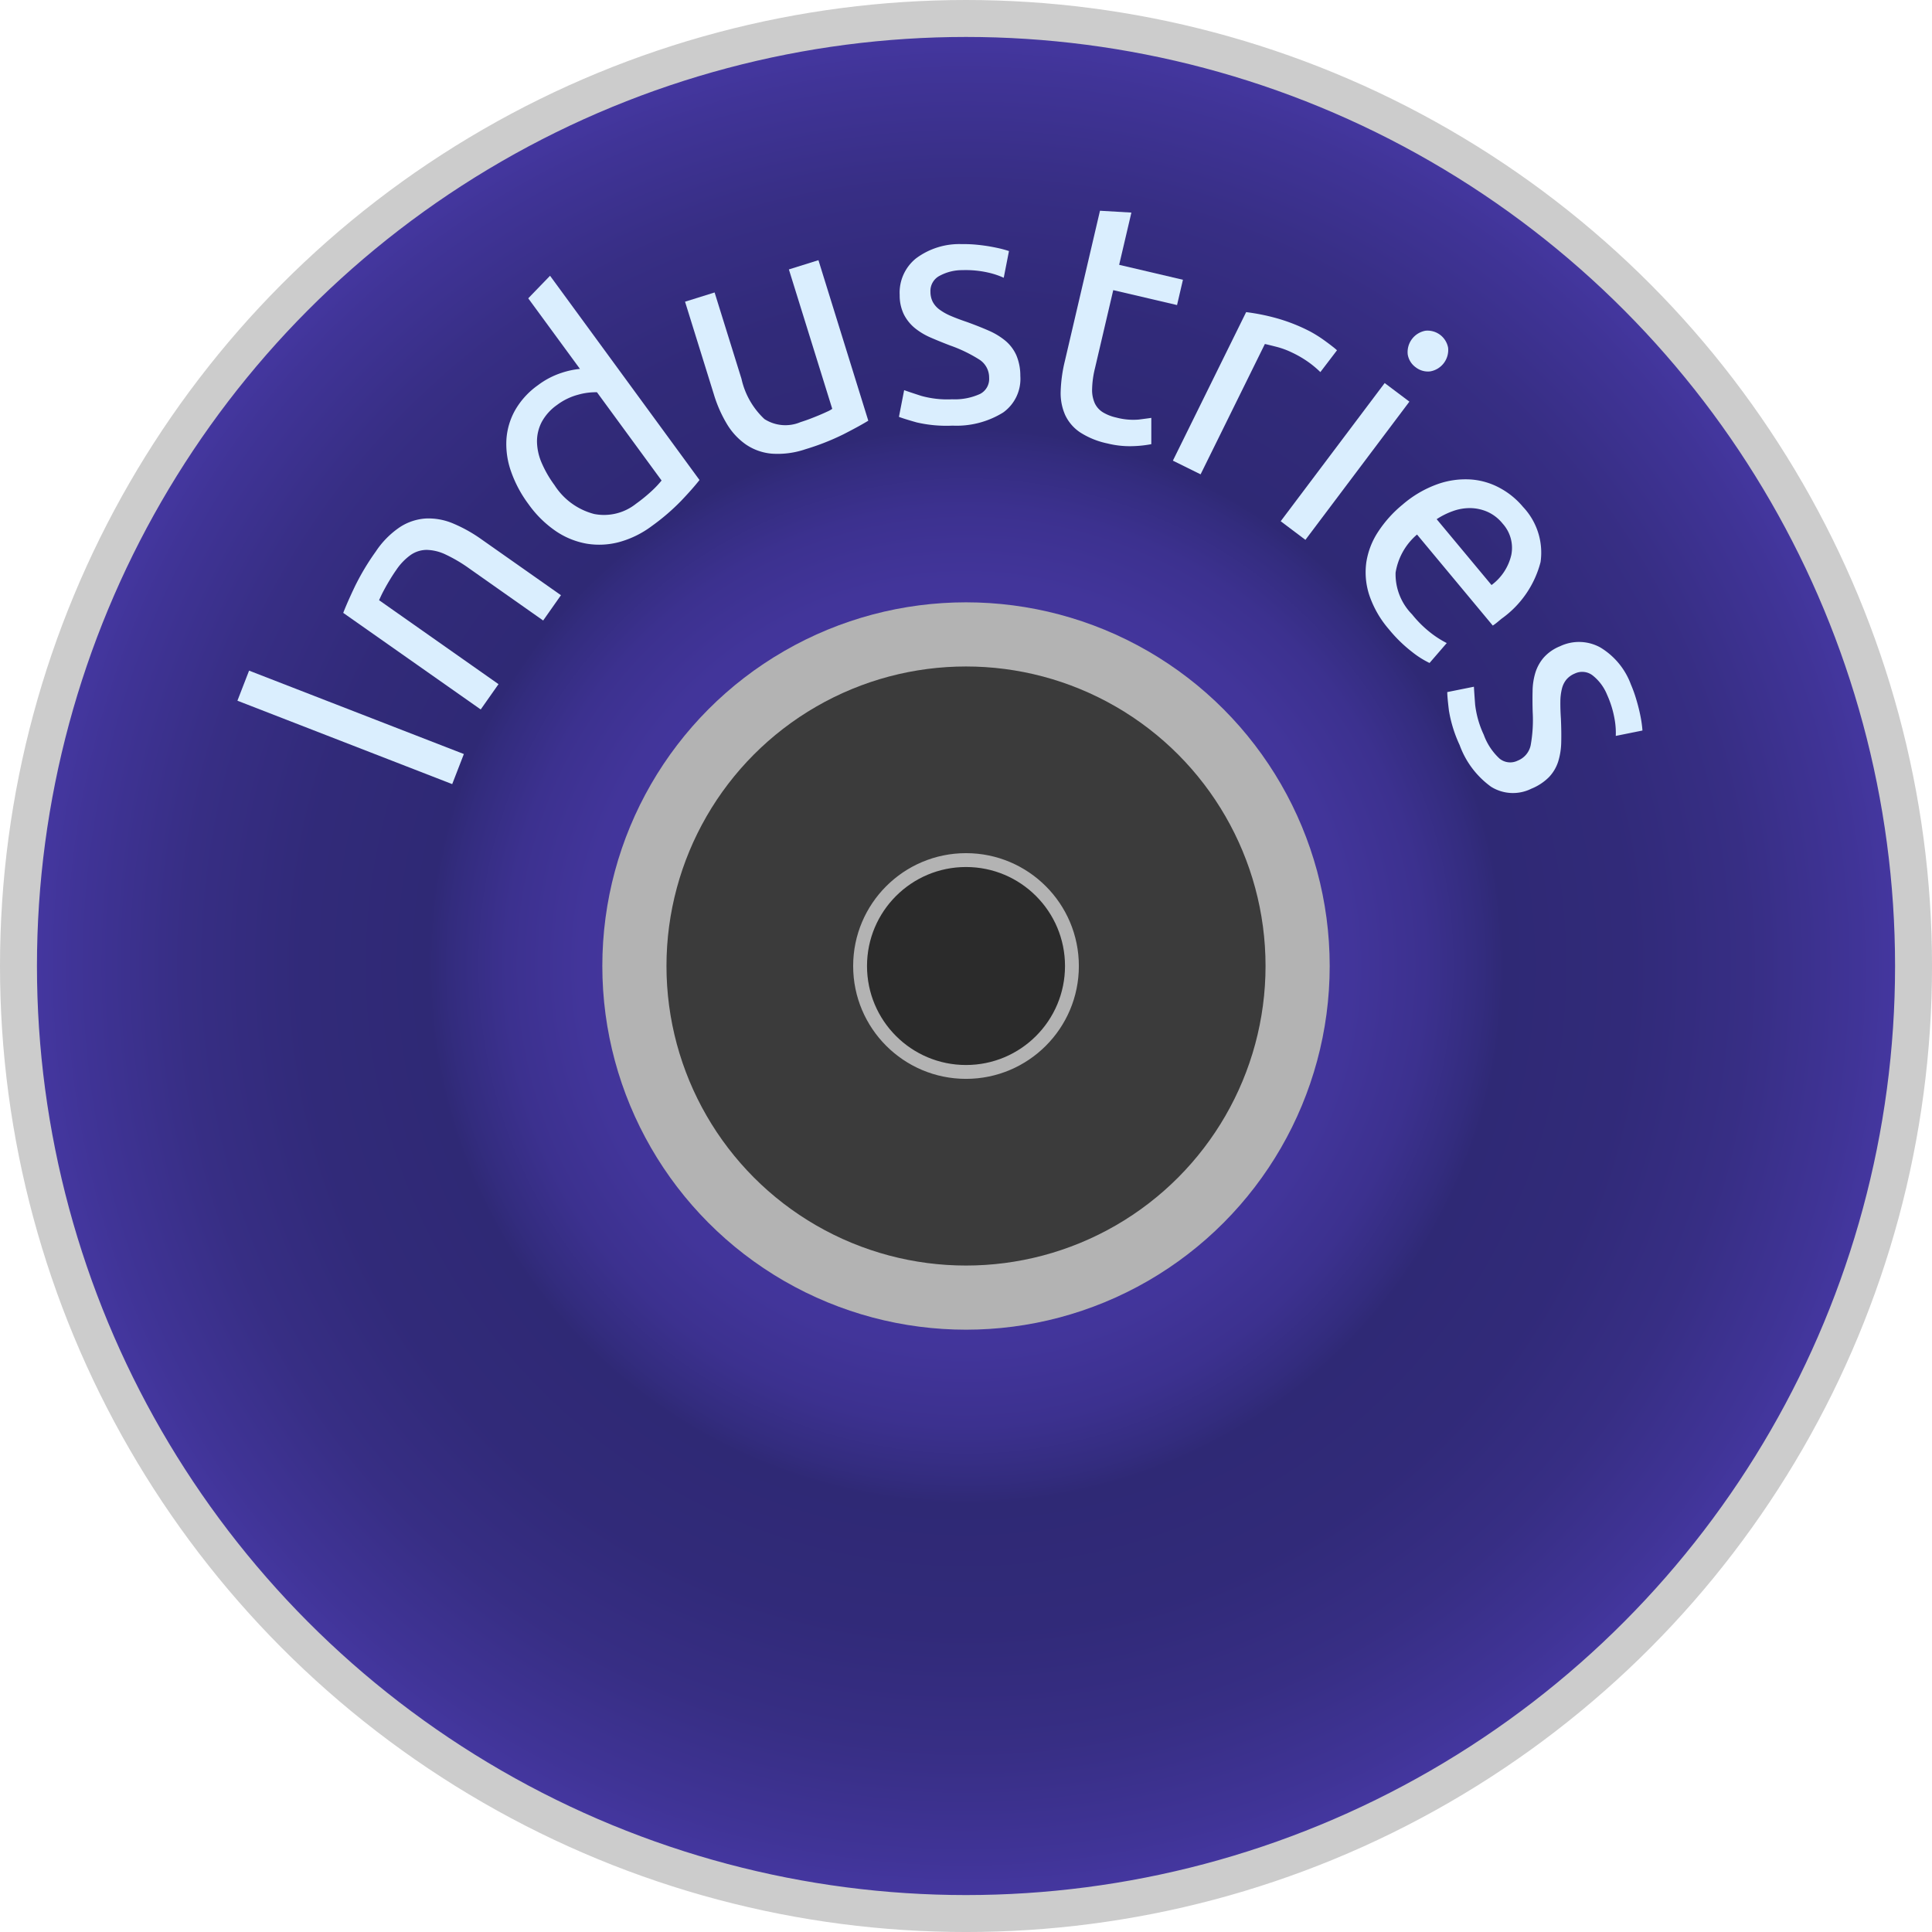
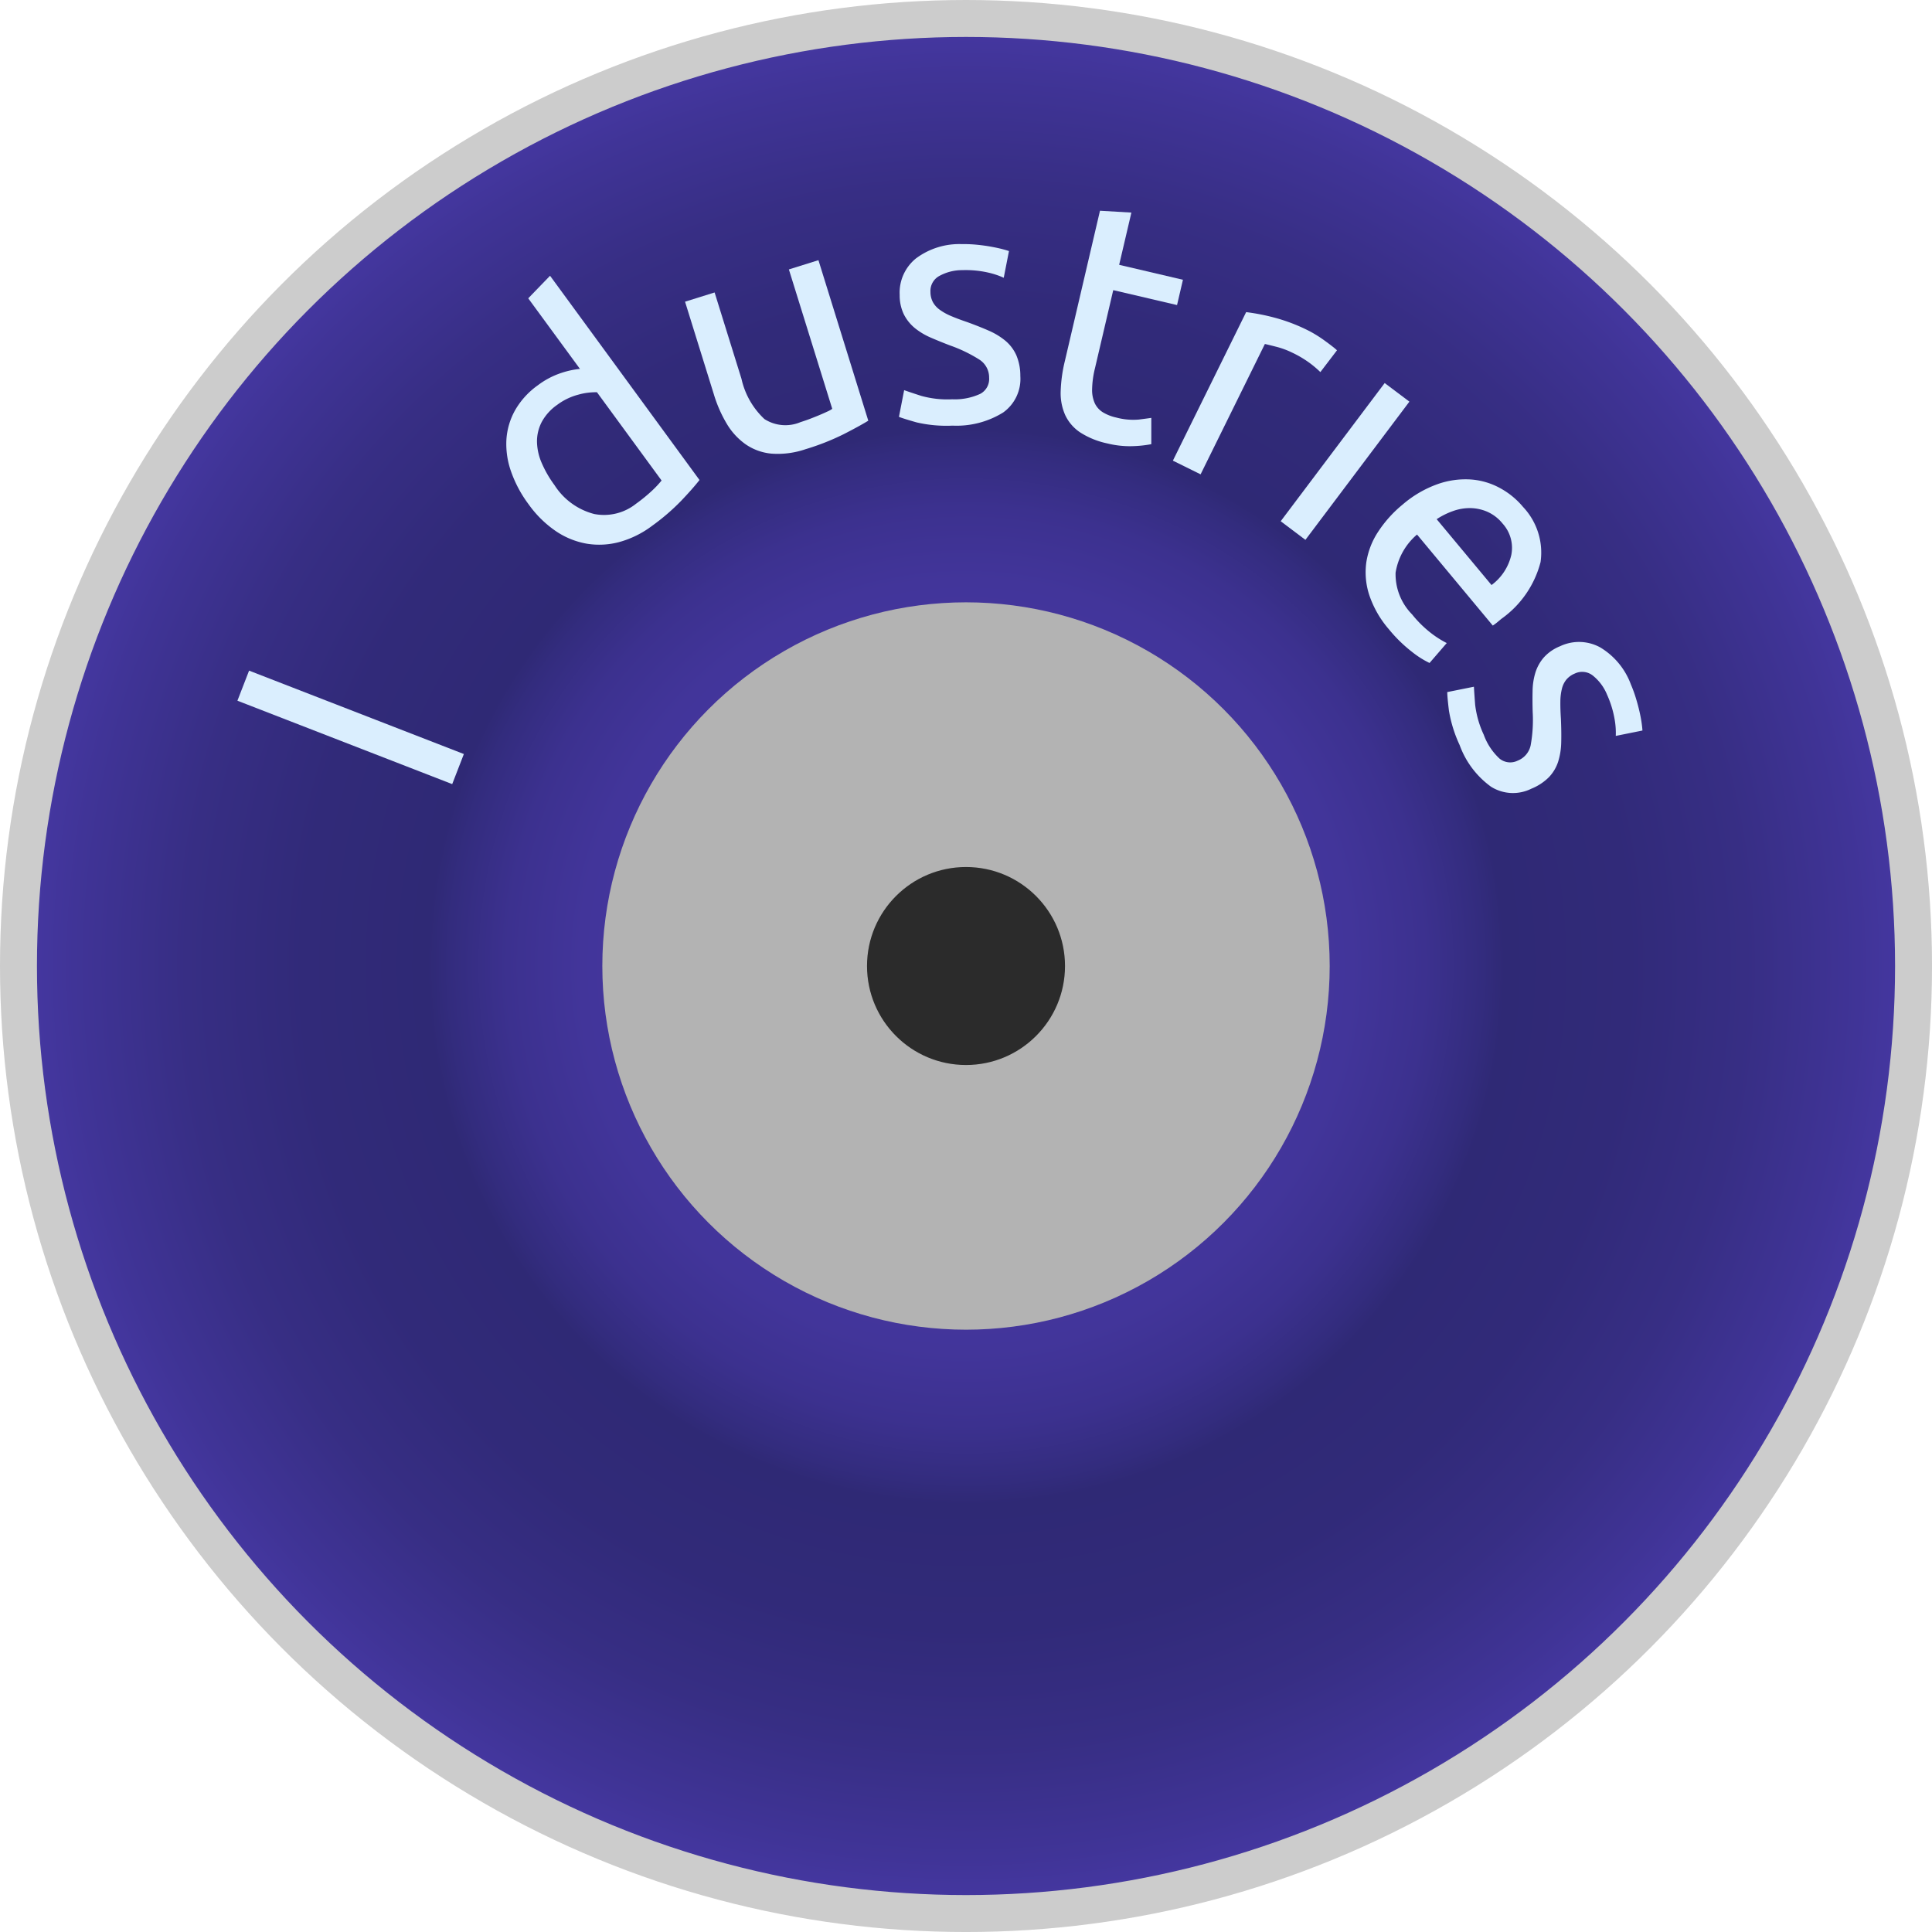
<svg xmlns="http://www.w3.org/2000/svg" id="44b5491a-570b-4495-aded-26c953b68bc4" data-name="Industries" viewBox="0 0 104.567 104.567">
  <defs>
    <style>.\32 b28709b-7435-4b8e-b42b-5bed3afe0d99{stroke:#ccc;stroke-width:2px;fill:url(#83c11e62-7ae0-4988-b9b4-2dd43d26a0bb);}.\32 b28709b-7435-4b8e-b42b-5bed3afe0d99,.c6a37e82-40a2-4d2b-98b0-bd0b831c62cc{stroke-miterlimit:10;}.\34 10c6aa7-2e6f-4760-a041-9e5517c1242e{fill:#b3b3b3;}.a0c2e7a9-cc08-4905-aeb5-1627ec6fa193{opacity:0.67;}.c6a37e82-40a2-4d2b-98b0-bd0b831c62cc{fill:#2b2b2b;stroke:#b3b3b3;stroke-width:0.75px;}.\33 bf3200b-0edd-4747-bcc3-5a551f416469{fill:#daeefe;}</style>
    <radialGradient id="83c11e62-7ae0-4988-b9b4-2dd43d26a0bb" cx="52.284" cy="52.284" r="51.284" gradientUnits="userSpaceOnUse">
      <stop offset="0.004" stop-color="#4638a3" />
      <stop offset="0.301" stop-color="#4537a1" />
      <stop offset="0.407" stop-color="#42359a" />
      <stop offset="0.484" stop-color="#3c318f" />
      <stop offset="0.545" stop-color="#332c7e" />
      <stop offset="0.568" stop-color="#2f2975" />
      <stop offset="0.699" stop-color="#312a79" />
      <stop offset="0.823" stop-color="#372e84" />
      <stop offset="0.942" stop-color="#403497" />
      <stop offset="1" stop-color="#4638a3" />
    </radialGradient>
  </defs>
  <title>02-Disk-Industries-H</title>
  <circle class="2b28709b-7435-4b8e-b42b-5bed3afe0d99" cx="52.284" cy="52.284" r="51.284" />
  <circle class="410c6aa7-2e6f-4760-a041-9e5517c1242e" cx="52.284" cy="52.284" r="19.684" />
-   <circle class="a0c2e7a9-cc08-4905-aeb5-1627ec6fa193" cx="52.284" cy="52.284" r="16.212" />
  <circle class="c6a37e82-40a2-4d2b-98b0-bd0b831c62cc" cx="52.284" cy="52.284" r="5.733" />
  <path class="3bf3200b-0edd-4747-bcc3-5a551f416469" d="M1019.244,78.114l0.631-1.628L1031.5,81l-0.631,1.628Z" transform="translate(-1006.394 -40.189)" />
-   <path class="3bf3200b-0edd-4747-bcc3-5a551f416469" d="M1024.971,73.36q0.214-.554.629-1.427a13.189,13.189,0,0,1,1.131-1.89,4.738,4.738,0,0,1,1.324-1.335,2.9,2.9,0,0,1,1.4-.457,3.419,3.419,0,0,1,1.469.273,7.922,7.922,0,0,1,1.531.857l4.3,3.023-0.963,1.369-4-2.816a8.064,8.064,0,0,0-1.275-.753,2.505,2.505,0,0,0-1.032-.253,1.531,1.531,0,0,0-.862.273,3.156,3.156,0,0,0-.783.814q-0.155.22-.306,0.467c-0.1.164-.194,0.322-0.278,0.475s-0.158.293-.219,0.419l-0.127.274,6.465,4.545-0.963,1.37Z" transform="translate(-1006.394 -40.189)" />
  <path class="3bf3200b-0edd-4747-bcc3-5a551f416469" d="M1034.984,56.335l1.181-1.221,8.089,11.055q-0.369.471-1,1.133a11.786,11.786,0,0,1-1.575,1.353,5.258,5.258,0,0,1-1.771.872,4.164,4.164,0,0,1-1.766.087,4.3,4.3,0,0,1-1.672-.684A5.9,5.9,0,0,1,1035,67.478a6.6,6.6,0,0,1-.943-1.763,4.428,4.428,0,0,1-.254-1.733,3.725,3.725,0,0,1,.473-1.595,4.242,4.242,0,0,1,1.232-1.348,4.357,4.357,0,0,1,1.283-.671,4.552,4.552,0,0,1,.992-0.213Zm3.72,5.084a3.457,3.457,0,0,0-1,.128,3.312,3.312,0,0,0-1.154.555,2.694,2.694,0,0,0-.842.938,2.277,2.277,0,0,0-.25,1.076,3.025,3.025,0,0,0,.266,1.155,6.025,6.025,0,0,0,.681,1.174,3.628,3.628,0,0,0,2.147,1.563,2.779,2.779,0,0,0,2.27-.557,8.7,8.7,0,0,0,.885-0.726,5.325,5.325,0,0,0,.494-0.529Z" transform="translate(-1006.394 -40.189)" />
  <path class="3bf3200b-0edd-4747-bcc3-5a551f416469" d="M1053.389,62.959q-0.507.309-1.361,0.744a13.125,13.125,0,0,1-2.04.8,4.639,4.639,0,0,1-1.829.239,2.928,2.928,0,0,1-1.4-.5,3.617,3.617,0,0,1-1.022-1.105,7.1,7.1,0,0,1-.705-1.6l-1.561-5.019,1.6-.5,1.455,4.675a4.236,4.236,0,0,0,1.242,2.177,2.1,2.1,0,0,0,1.955.165c0.172-.054.348-0.114,0.527-0.183s0.348-.136.5-0.2,0.3-.13.423-0.188a1.33,1.33,0,0,0,.265-0.148l-2.347-7.545,1.6-.5Z" transform="translate(-1006.394 -40.189)" />
  <path class="3bf3200b-0edd-4747-bcc3-5a551f416469" d="M1057.932,61.8a3.282,3.282,0,0,0,1.516-.294,0.911,0.911,0,0,0,.481-0.872,1.149,1.149,0,0,0-.5-0.964,7.738,7.738,0,0,0-1.615-.784q-0.543-.207-1.043-0.424a3.646,3.646,0,0,1-.863-0.517,2.317,2.317,0,0,1-.588-0.729,2.349,2.349,0,0,1-.232-1.059,2.382,2.382,0,0,1,.886-1.985,3.917,3.917,0,0,1,2.489-.77,6.946,6.946,0,0,1,.793.032q0.4,0.039.74,0.1t0.6,0.125q0.262,0.068.407,0.119l-0.283,1.445a4.28,4.28,0,0,0-.85-0.283,5.5,5.5,0,0,0-1.389-.13,2.551,2.551,0,0,0-1.219.3,0.921,0.921,0,0,0-.508.881,1.18,1.18,0,0,0,.125.538,1.243,1.243,0,0,0,.367.417,2.934,2.934,0,0,0,.608.341q0.362,0.156.869,0.328,0.669,0.242,1.2.476a3.749,3.749,0,0,1,.9.552,2.195,2.195,0,0,1,.579.774,2.837,2.837,0,0,1,.216,1.122,2.234,2.234,0,0,1-.931,1.977,4.79,4.79,0,0,1-2.733.71,7.164,7.164,0,0,1-1.947-.175q-0.706-.2-0.959-0.3l0.282-1.445c0.192,0.069.5,0.172,0.923,0.309A5.3,5.3,0,0,0,1057.932,61.8Z" transform="translate(-1006.394 -40.189)" />
  <path class="3bf3200b-0edd-4747-bcc3-5a551f416469" d="M1066.967,54.522l3.452,0.809L1070.1,56.7l-3.453-.808-0.984,4.206a5.176,5.176,0,0,0-.16,1.155,1.739,1.739,0,0,0,.151.775,1.161,1.161,0,0,0,.442.482,2.387,2.387,0,0,0,.711.277,3.551,3.551,0,0,0,1.222.11q0.486-.062.678-0.091v1.423a6.2,6.2,0,0,1-.93.105,5.016,5.016,0,0,1-1.445-.144,4.373,4.373,0,0,1-1.479-.6,2.3,2.3,0,0,1-.807-0.937,2.914,2.914,0,0,1-.244-1.287,7.876,7.876,0,0,1,.227-1.639l1.9-8.132,1.7,0.1Z" transform="translate(-1006.394 -40.189)" />
  <path class="3bf3200b-0edd-4747-bcc3-5a551f416469" d="M1077.2,58.077c0.13,0.064.273,0.145,0.433,0.243s0.312,0.2.46,0.308,0.283,0.207.4,0.3a3.25,3.25,0,0,1,.264.22l-0.9,1.18a5.535,5.535,0,0,0-.514-0.444,5.716,5.716,0,0,0-1.013-.61,4.4,4.4,0,0,0-.876-0.321c-0.3-.076-0.5-0.125-0.6-0.146l-3.479,7.055-1.5-.741,3.965-8.039a11.361,11.361,0,0,1,1.5.29A9.45,9.45,0,0,1,1077.2,58.077Z" transform="translate(-1006.394 -40.189)" />
-   <path class="3bf3200b-0edd-4747-bcc3-5a551f416469" d="M1077.048,69.408L1075.71,68.4l5.628-7.479,1.338,1.006Zm5.97-9.339a1.07,1.07,0,0,1-.433-0.7,1.175,1.175,0,0,1,.964-1.28,1.133,1.133,0,0,1,1.222.92,1.175,1.175,0,0,1-.964,1.28A1.075,1.075,0,0,1,1083.018,60.069Z" transform="translate(-1006.394 -40.189)" />
+   <path class="3bf3200b-0edd-4747-bcc3-5a551f416469" d="M1077.048,69.408L1075.71,68.4l5.628-7.479,1.338,1.006Zm5.97-9.339A1.075,1.075,0,0,1,1083.018,60.069Z" transform="translate(-1006.394 -40.189)" />
  <path class="3bf3200b-0edd-4747-bcc3-5a551f416469" d="M1082.307,67.5a5.973,5.973,0,0,1,1.9-1.11,4.518,4.518,0,0,1,1.793-.25,3.865,3.865,0,0,1,1.58.465,4.271,4.271,0,0,1,1.248,1.022,3.6,3.6,0,0,1,.947,2.982,5.429,5.429,0,0,1-2.117,3.071l-0.215.179a2.55,2.55,0,0,1-.254.188l-4.1-4.927a3.422,3.422,0,0,0-1.161,2.066,3.1,3.1,0,0,0,.892,2.255,6.114,6.114,0,0,0,1.067,1.044,5.339,5.339,0,0,0,.81.509l-0.931,1.078a4.99,4.99,0,0,1-.947-0.6,7.663,7.663,0,0,1-1.249-1.22,5.517,5.517,0,0,1-1.068-1.862,3.946,3.946,0,0,1-.156-1.778,4.15,4.15,0,0,1,.637-1.641A6.5,6.5,0,0,1,1082.307,67.5Zm4.814,4.354a2.814,2.814,0,0,0,1.07-1.627,1.953,1.953,0,0,0-.47-1.7,2.21,2.21,0,0,0-.823-0.638,2.408,2.408,0,0,0-.928-0.2,2.692,2.692,0,0,0-.941.163,4.063,4.063,0,0,0-.877.437Z" transform="translate(-1006.394 -40.189)" />
  <path class="3bf3200b-0edd-4747-bcc3-5a551f416469" d="M1086.7,79.955a3.291,3.291,0,0,0,.851,1.289,0.913,0.913,0,0,0,.989.112,1.145,1.145,0,0,0,.7-0.832,7.7,7.7,0,0,0,.109-1.792q-0.018-.582-0.006-1.125a3.57,3.57,0,0,1,.148-1,2.3,2.3,0,0,1,.449-0.821,2.356,2.356,0,0,1,.889-0.62,2.386,2.386,0,0,1,2.174.062,3.917,3.917,0,0,1,1.661,2.007,7.029,7.029,0,0,1,.272.745q0.116,0.381.193,0.72t0.115,0.607c0.025,0.178.04,0.319,0.045,0.421l-1.443.291a4.169,4.169,0,0,0-.062-0.895,5.466,5.466,0,0,0-.409-1.333,2.56,2.56,0,0,0-.741-1.013,0.925,0.925,0,0,0-1.009-.133,1.193,1.193,0,0,0-.449.321,1.24,1.24,0,0,0-.245.5,2.933,2.933,0,0,0-.084.692q-0.006.395,0.029,0.929,0.032,0.711.017,1.287a3.726,3.726,0,0,1-.167,1.043,2.19,2.19,0,0,1-.494.831,2.85,2.85,0,0,1-.954.628,2.232,2.232,0,0,1-2.183-.106,4.8,4.8,0,0,1-1.7-2.256,7.17,7.17,0,0,1-.58-1.867q-0.088-.727-0.09-1l1.443-.29c0.01,0.2.033,0.528,0.066,0.971A5.293,5.293,0,0,0,1086.7,79.955Z" transform="translate(-1006.394 -40.189)" />
</svg>